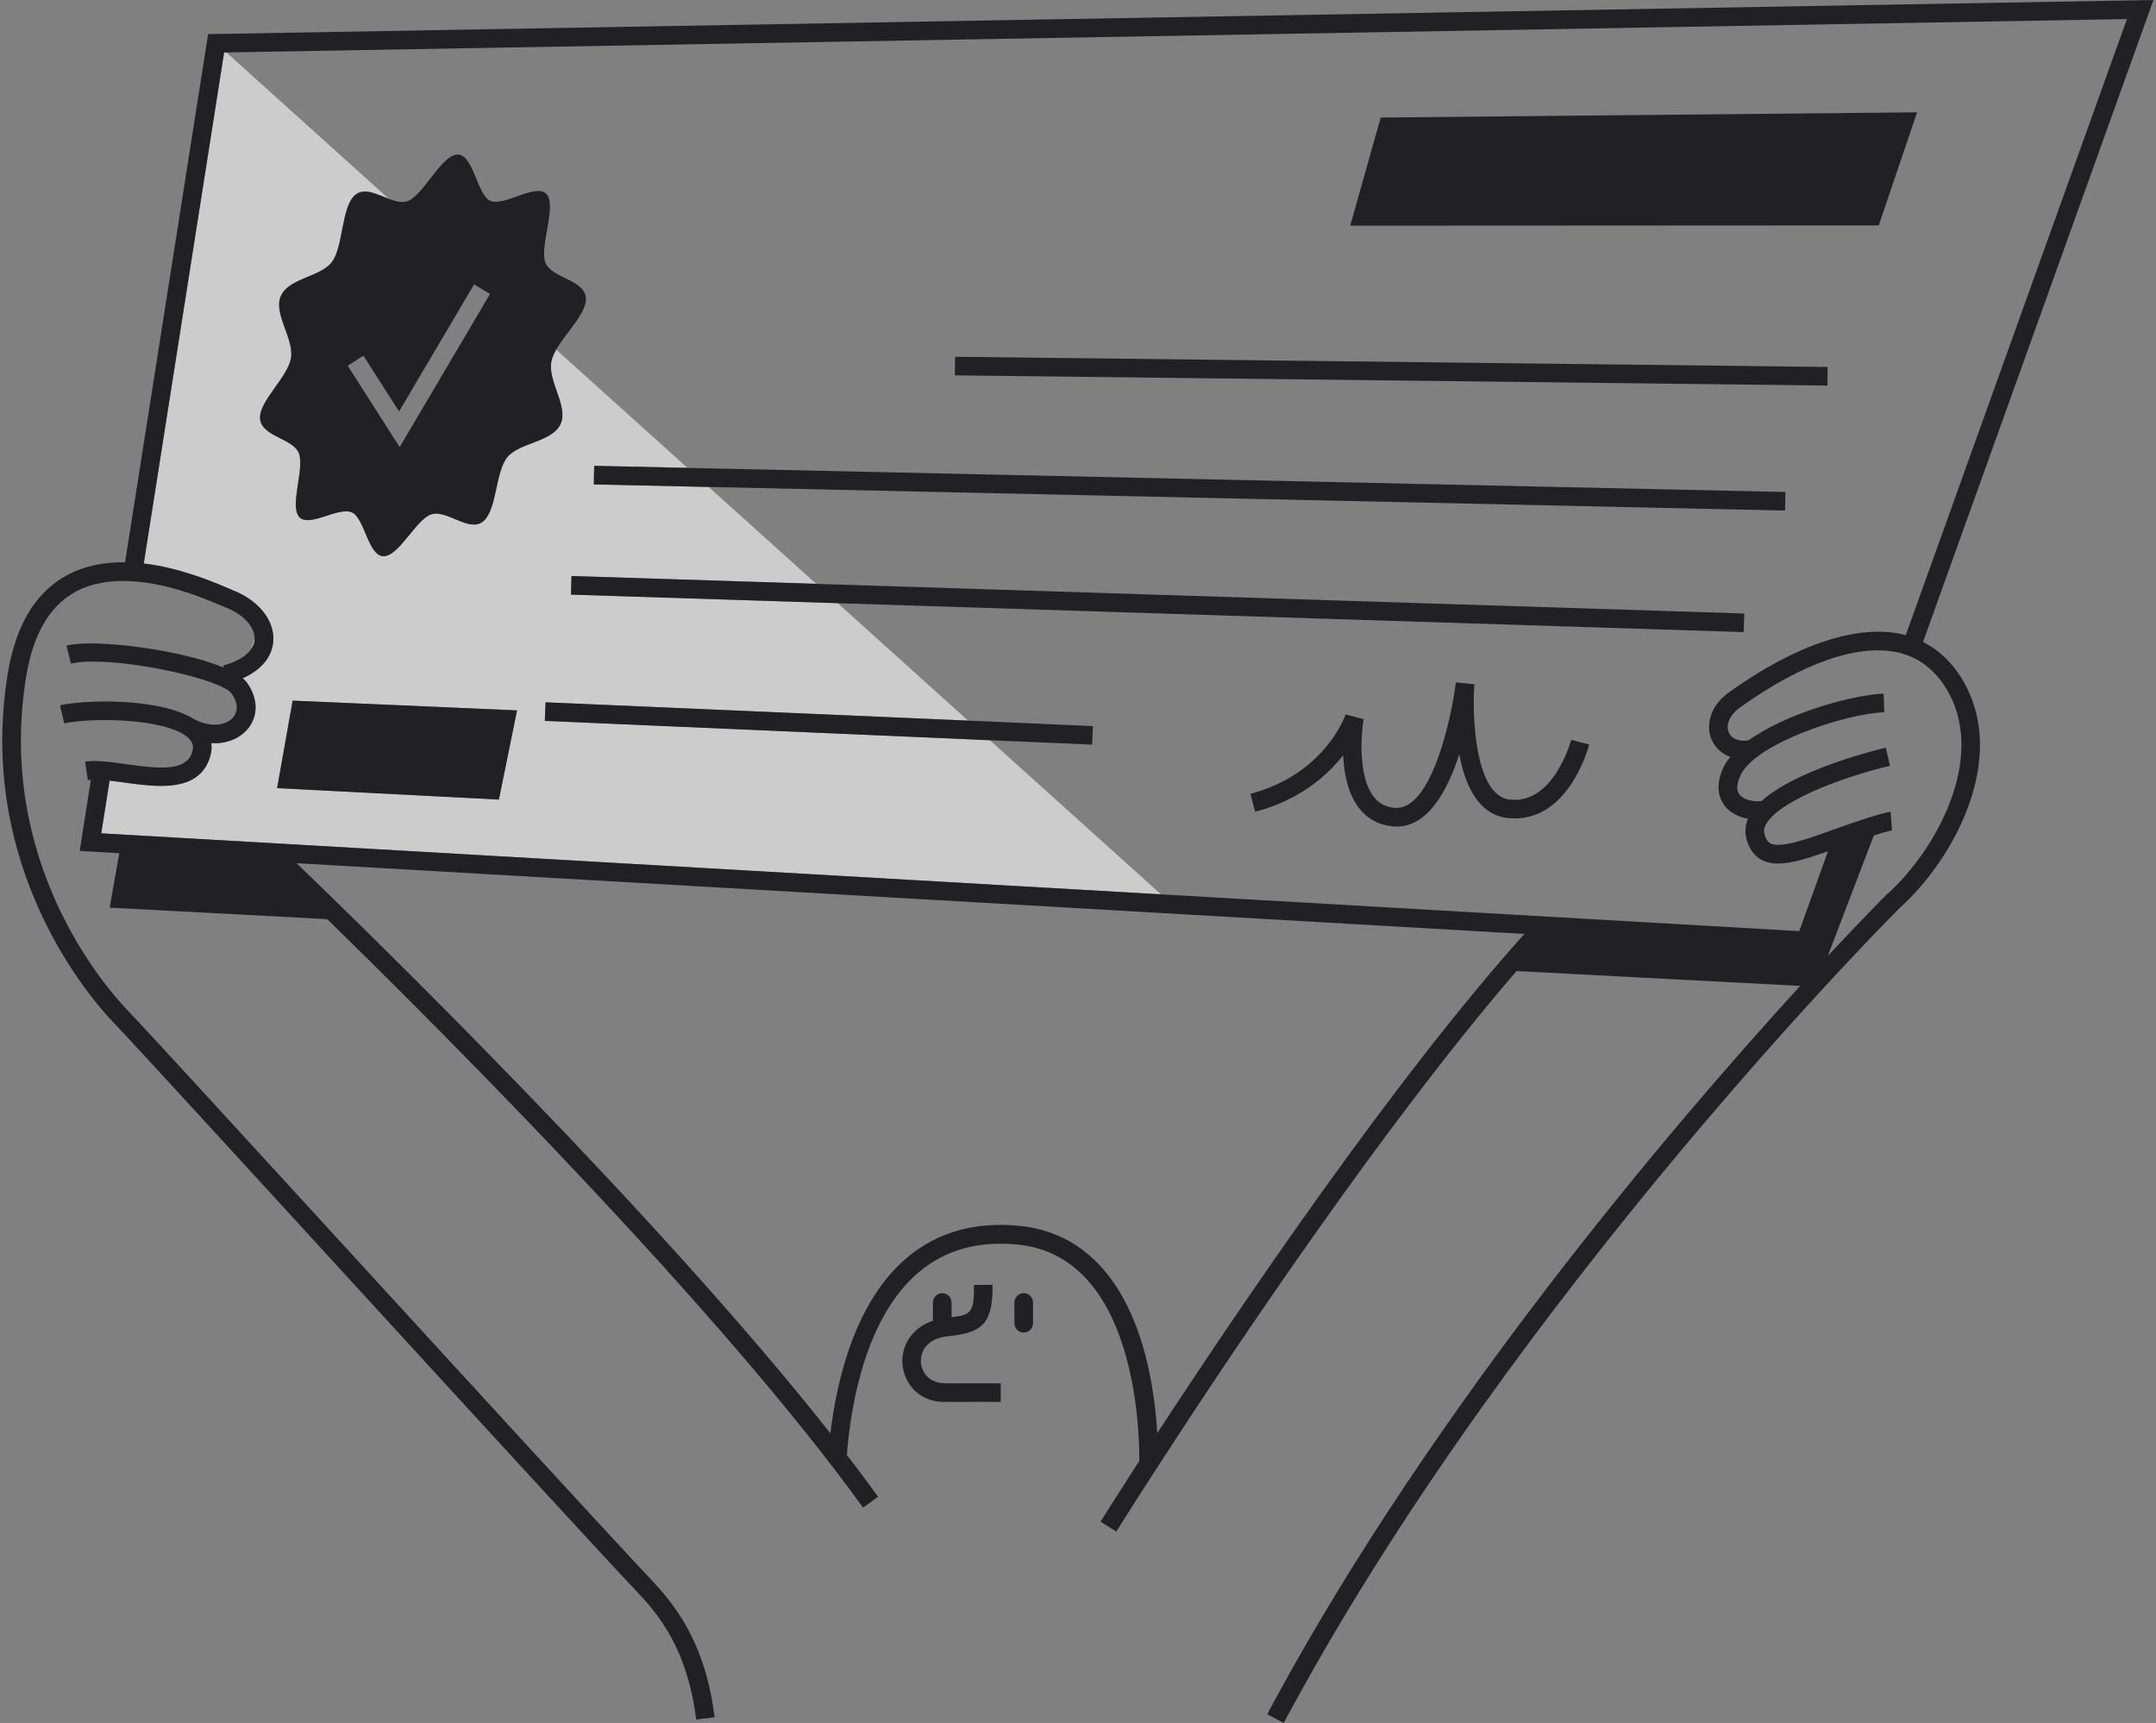
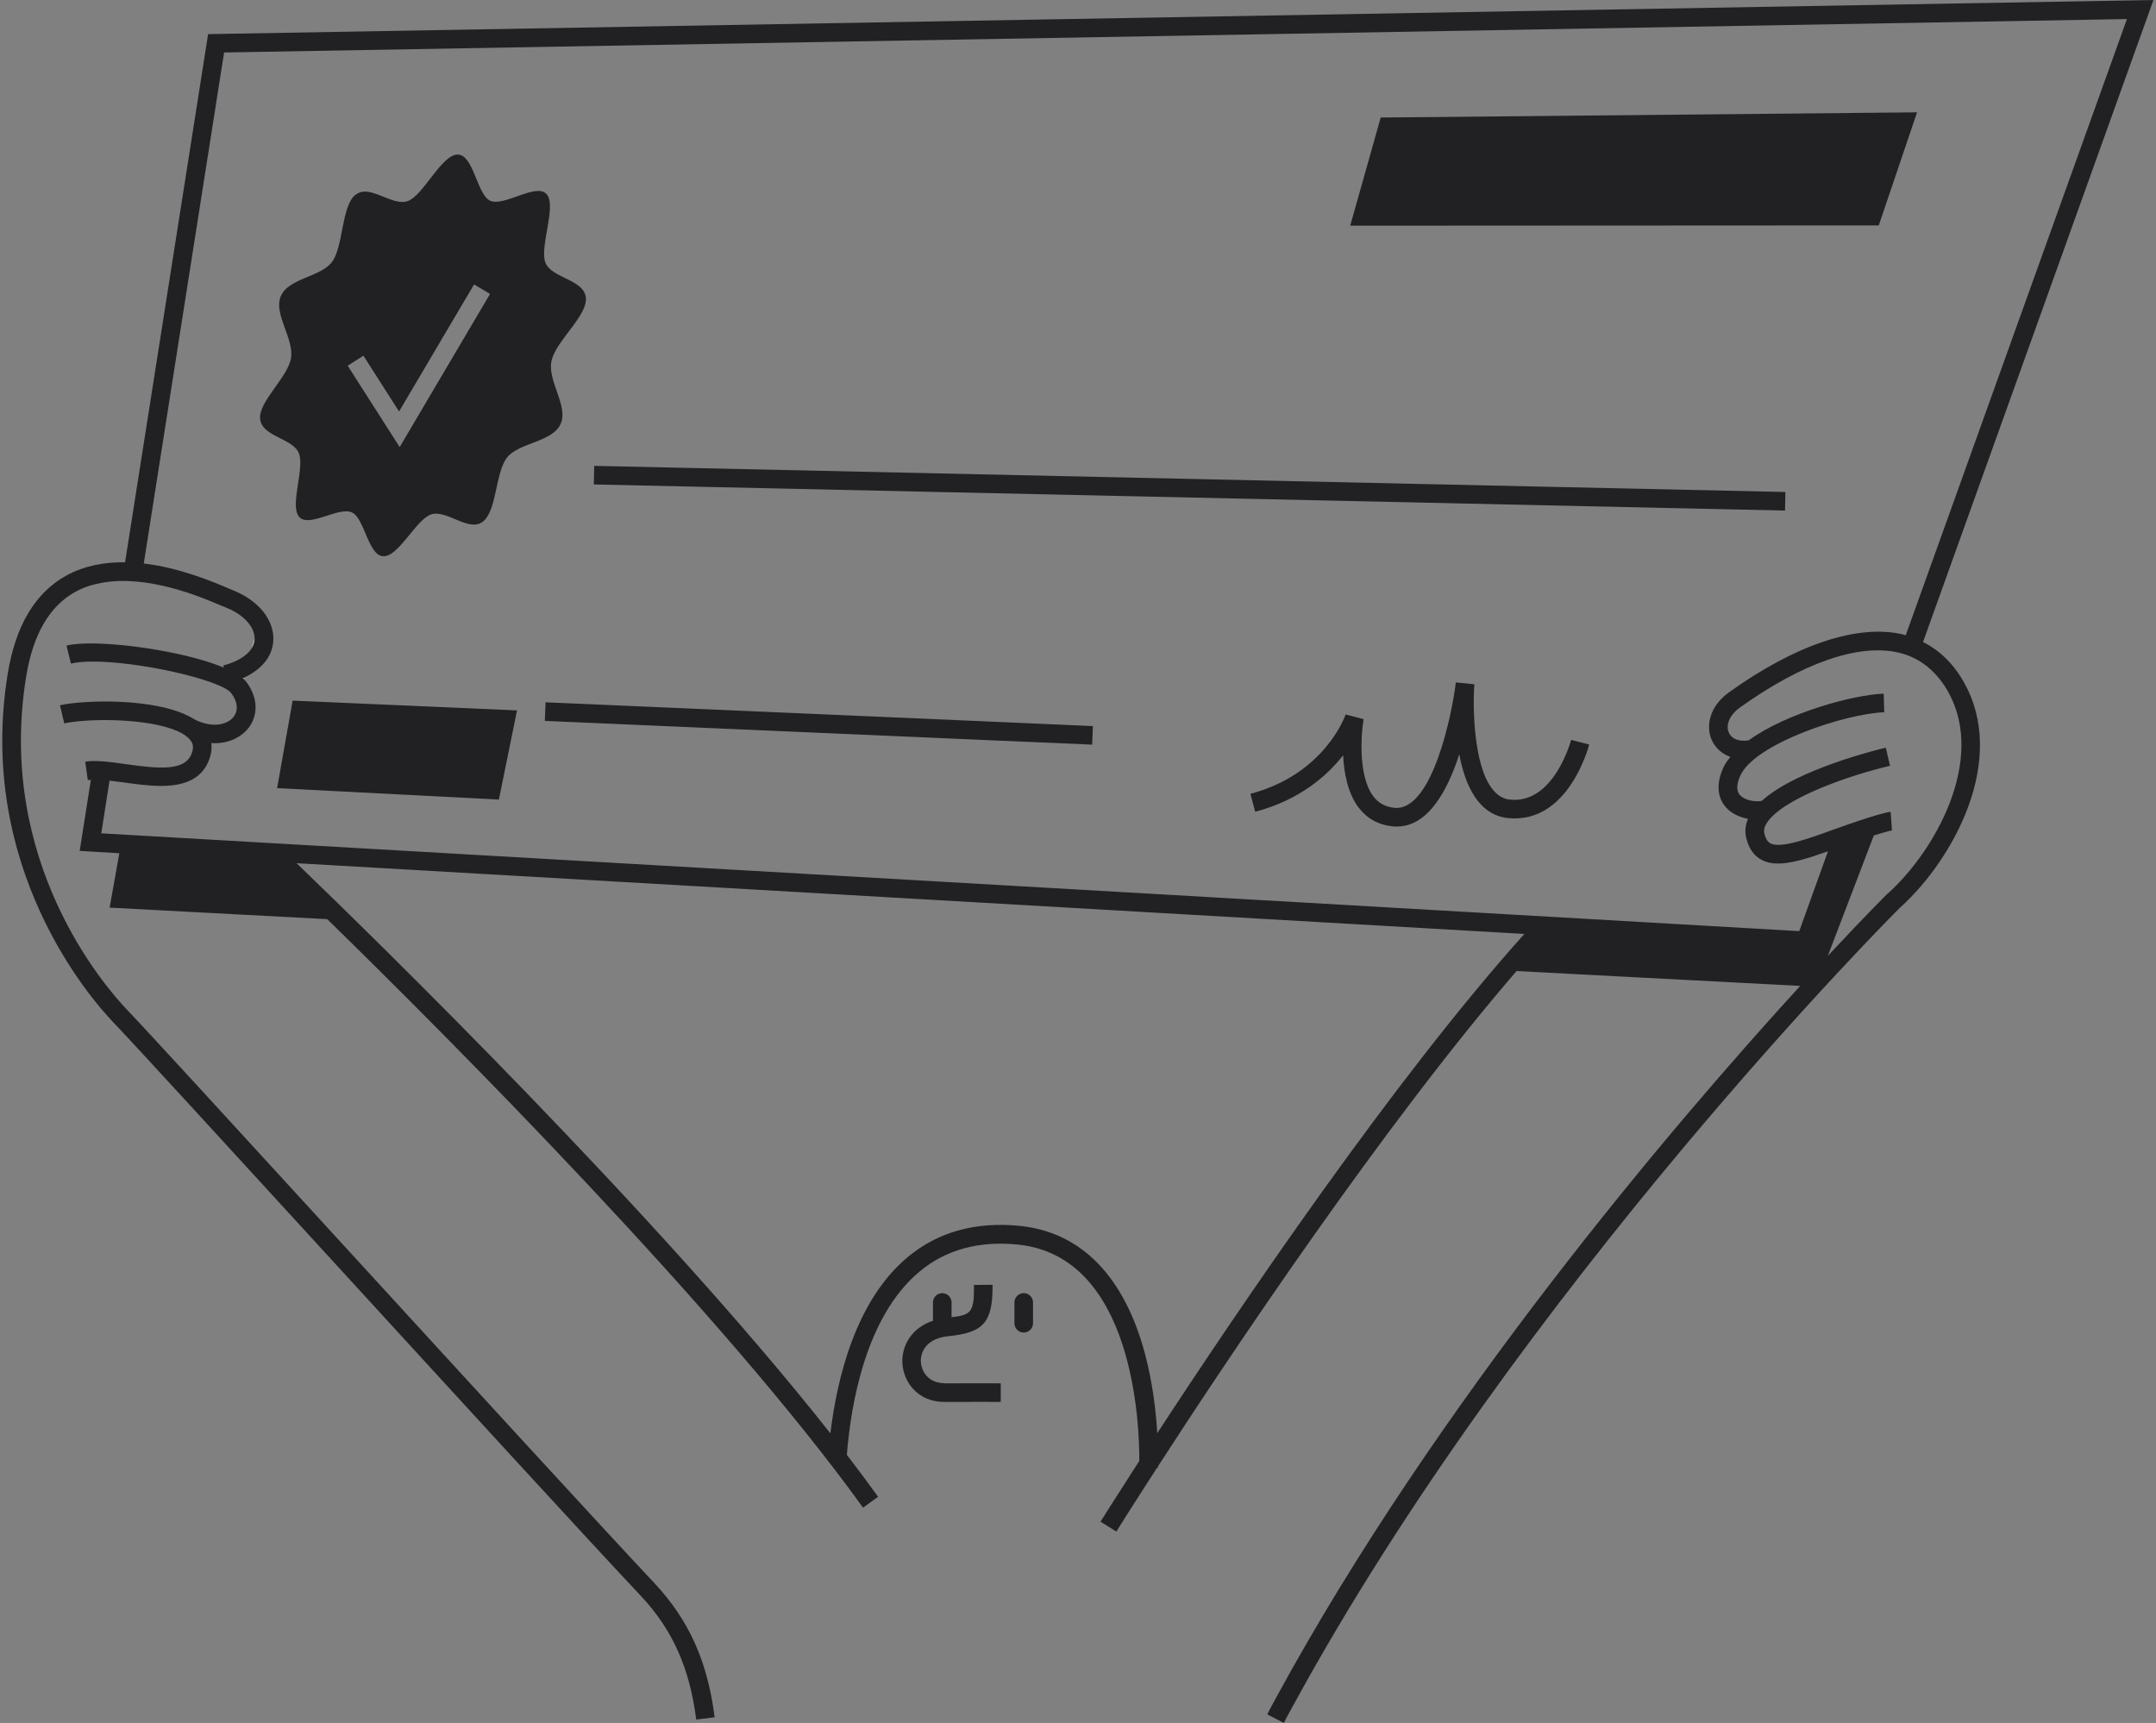
<svg xmlns="http://www.w3.org/2000/svg" width="239" height="191" viewBox="0 0 239 191" fill="none">
  <rect x="0" y="0" width="239" height="191" fill="#808080" stroke="none" />
  <path d="M28.235 70.91C28.235 70.91 28.235 70.807 28.235 70.766C28.111 71.147 27.988 71.559 27.864 71.961C28.08 71.631 28.225 71.291 28.245 70.92L28.235 70.91Z" fill="#CCCCCC" />
-   <path d="M60.396 79.919L60.489 77.857L107.319 79.888L92.857 66.859L63.293 65.91L63.355 63.849L90.475 64.715L78.549 53.973L65.818 53.695L65.86 51.633L76.199 51.86L61.644 38.748C61.386 39.191 61.2 39.635 61.118 40.047C60.675 42.253 63.045 45.036 62.128 47.005C61.18 49.036 57.52 49.046 56.201 50.706C54.871 52.376 55.088 56.654 53.49 57.839C51.913 59.004 49.48 56.416 47.758 57.025C46.099 57.602 44.181 61.705 42.491 61.653C40.811 61.601 40.419 57.447 39.007 56.798C37.543 56.117 34.255 58.519 33.162 57.303C32.059 56.076 33.791 51.912 33.121 50.231C32.461 48.562 28.987 48.417 28.822 46.417C28.657 44.49 31.884 41.851 32.245 39.707C32.616 37.542 30.276 34.81 31.111 32.842C31.977 30.801 35.533 30.729 36.801 29.017C38.089 27.275 37.821 22.853 39.398 21.575C40.398 20.761 41.769 21.534 43.089 22.028L25.081 5.803H24.843L15.937 62.467C19.957 62.941 23.617 64.498 25.287 65.209C25.524 65.312 25.72 65.395 25.864 65.457C28.688 66.58 30.43 68.776 30.296 71.033C30.193 72.775 29.018 74.208 27.029 75.136L26.998 75.27C27.122 75.383 27.235 75.507 27.328 75.621C28.637 77.383 28.678 79.383 27.431 80.847C26.668 81.754 25.379 82.393 23.813 82.393C23.689 82.393 23.555 82.372 23.421 82.372C23.503 82.97 23.421 83.599 23.174 84.249C22.297 86.527 20.194 87.124 17.844 87.124C16.463 87.124 15.009 86.918 13.669 86.733C13.144 86.661 12.628 86.588 12.144 86.537L11.226 92.382L128.698 99.144L109.721 82.053L60.396 79.909V79.919ZM55.304 88.64L30.719 87.372L32.441 77.672L57.314 78.754L55.304 88.64Z" fill="#CCCCCC" />
  <path d="M212.514 12.452L153.056 13.03L149.675 25.018L208.267 24.987L212.514 12.452Z" fill="#212124" />
  <path d="M30.719 87.372L55.304 88.64L57.314 78.754L32.44 77.672L30.719 87.372Z" fill="#212124" />
  <path d="M39.408 21.585C37.821 22.874 38.089 27.296 36.811 29.028C35.543 30.739 31.976 30.811 31.121 32.852C30.296 34.811 32.626 37.553 32.255 39.717C31.884 41.872 28.667 44.5 28.832 46.428C29.008 48.417 32.471 48.572 33.131 50.242C33.801 51.922 32.069 56.087 33.172 57.313C34.265 58.53 37.553 56.128 39.017 56.808C40.429 57.468 40.81 61.622 42.501 61.663C44.191 61.715 46.119 57.612 47.768 57.035C49.49 56.437 51.933 59.014 53.5 57.849C55.097 56.664 54.891 52.386 56.211 50.716C57.53 49.056 61.2 49.036 62.138 47.016C63.055 45.047 60.684 42.263 61.128 40.057C61.21 39.645 61.406 39.202 61.654 38.759C62.757 36.831 65.045 34.708 64.952 33.069C64.828 30.966 61.128 30.863 60.458 29.11C59.788 27.337 61.746 22.822 60.592 21.523C59.448 20.235 55.881 22.936 54.345 22.255C52.871 21.596 52.5 17.122 50.727 17.132C48.954 17.142 46.944 21.616 45.243 22.276C44.604 22.523 43.862 22.327 43.109 22.049C41.79 21.554 40.419 20.781 39.419 21.596L39.408 21.585ZM44.233 45.624L52.551 31.533L54.324 32.584L44.305 49.562L38.543 40.542L40.285 39.429L44.243 45.624H44.233Z" fill="#212124" />
  <path d="M65.828 53.706L78.549 53.984L197.876 56.602L197.917 54.541L76.209 51.871L65.87 51.644L65.828 53.706Z" fill="#212124" />
-   <path d="M63.292 65.921L92.856 66.869L193.289 70.075L193.361 68.013L90.485 64.725L63.354 63.859L63.292 65.921Z" fill="#212124" />
  <path d="M60.396 79.919L109.721 82.063L121.07 82.548L121.152 80.497L107.319 79.888L60.478 77.858L60.396 79.919Z" fill="#212124" />
-   <path d="M105.875 39.551L105.851 41.612L202.576 42.744L202.6 40.682L105.875 39.551Z" fill="#212124" />
  <path d="M167.384 88.65C163.415 88.238 163.199 79.053 163.436 75.858L161.385 75.651C160.941 79.321 158.797 89.567 154.808 89.567C154.726 89.567 154.654 89.567 154.571 89.557C153.581 89.454 152.819 89.042 152.241 88.279C150.53 86.032 150.881 81.342 151.159 79.723L149.17 79.208C149.077 79.476 146.768 85.857 138.614 88.001L139.14 89.99C144.057 88.702 147.098 86.011 148.891 83.733C148.984 85.702 149.407 87.939 150.602 89.516C151.53 90.743 152.798 91.444 154.375 91.609C154.53 91.629 154.695 91.629 154.849 91.629C158.323 91.629 160.478 87.609 161.766 83.62C162.405 87.052 163.89 90.351 167.178 90.691C173.806 91.361 176.074 82.898 176.167 82.537L174.167 82.022C174.146 82.094 172.25 89.176 167.384 88.64V88.65Z" fill="#212124" />
  <path d="M26.905 75.198C26.905 75.198 26.967 75.25 26.998 75.281L27.029 75.147C27.029 75.147 26.946 75.188 26.905 75.198Z" fill="white" />
  <path d="M213.184 71.147L238.717 0L23.07 3.783L13.865 62.334C11.638 62.303 9.381 62.694 7.35 63.807C3.907 65.704 1.722 69.364 0.856 74.693C-2.628 96.155 9.989 110.648 12.556 113.328C14.958 115.843 25.606 127.471 36.883 139.789C50.191 154.324 65.282 170.806 70.993 176.868C74.549 180.64 76.446 184.887 77.178 190.629L79.219 190.371C78.435 184.166 76.363 179.568 72.498 175.455C66.797 169.394 51.717 152.932 38.409 138.397C26.637 125.543 16.473 114.441 14.051 111.905C11.607 109.339 -0.432 95.526 2.897 75.023C3.65 70.353 5.484 67.189 8.35 65.612C9.247 65.117 10.216 64.807 11.216 64.622C16.329 63.653 22.276 66.178 24.472 67.117C24.73 67.23 24.946 67.312 25.101 67.374C26.987 68.127 28.214 69.467 28.224 70.766C28.224 70.817 28.235 70.869 28.224 70.91C28.204 71.281 28.07 71.631 27.843 71.951C27.317 72.734 26.255 73.374 24.75 73.775L24.812 74.013C21.101 72.456 14.514 71.374 10.309 71.332C9.092 71.322 8.062 71.394 7.371 71.57L7.866 73.569C8.443 73.425 9.185 73.353 10.03 73.343C15.226 73.26 24.555 75.373 25.647 76.858C26.379 77.837 26.441 78.816 25.843 79.528C25.152 80.342 23.514 80.754 21.545 79.744C18.689 77.909 13.133 77.6 9.443 77.837C8.278 77.909 7.288 78.033 6.649 78.187L7.123 80.198C7.649 80.074 8.36 79.981 9.175 79.919C13.009 79.61 19.339 80.022 21.04 81.981C21.318 82.29 21.555 82.723 21.246 83.537C20.503 85.475 17.762 85.249 13.958 84.713C12.278 84.475 10.69 84.249 9.443 84.434L9.68 86.084L9.731 86.475C9.835 86.465 9.958 86.465 10.072 86.455L8.835 94.33L13.226 94.588L12.154 100.618L36.275 101.896C49.83 115.142 80.085 145.479 95.671 167.137L97.341 165.931C96.258 164.426 95.093 162.869 93.877 161.282C94.32 155.674 95.97 145.964 101.897 140.995C104.814 138.542 108.504 137.532 112.854 137.975C125.75 139.294 126.317 158.127 126.296 161.952C123.647 166.054 122.06 168.59 121.998 168.693L123.75 169.786C123.812 169.683 125.482 167.013 128.255 162.725H128.348C128.348 162.725 128.348 162.653 128.348 162.58C136.326 150.252 153.304 124.811 168.116 107.648L199.556 109.297C185.537 124.636 159.313 155.344 141.346 188.413C141.047 188.969 140.748 189.516 140.48 190.052L142.315 191C142.583 190.474 142.872 189.938 143.171 189.402C168.488 142.799 210.256 100.948 210.627 100.618C213.823 97.742 216.637 93.598 218.152 89.516C220.028 84.455 219.925 79.744 217.853 75.899C216.678 73.714 215.111 72.147 213.184 71.178V71.147ZM128.286 158.88C128.152 156.529 127.791 153.365 126.935 150.118C124.647 141.51 119.854 136.593 113.071 135.903C108.144 135.398 103.938 136.573 100.577 139.397C94.825 144.222 92.774 152.87 92.052 158.9C72.848 134.542 41.14 103.649 32.873 95.691L168.982 103.535C154.499 119.667 137.326 145.046 128.286 158.88ZM199.474 103.226L128.698 99.144L11.226 92.382L12.143 86.537C12.638 86.599 13.143 86.661 13.669 86.733C15.009 86.918 16.463 87.125 17.844 87.125C20.184 87.125 22.297 86.527 23.173 84.249C23.421 83.599 23.503 82.97 23.421 82.373C23.555 82.373 23.689 82.393 23.812 82.393C25.379 82.393 26.657 81.744 27.431 80.847C28.668 79.383 28.626 77.383 27.328 75.621C27.235 75.497 27.121 75.384 26.998 75.27C26.967 75.239 26.936 75.219 26.905 75.188C26.946 75.167 26.987 75.157 27.029 75.136C29.018 74.209 30.193 72.776 30.296 71.034C30.43 68.766 28.688 66.58 25.864 65.457C25.719 65.395 25.523 65.312 25.287 65.209C23.616 64.498 19.957 62.942 15.937 62.468L24.843 5.814H25.08L235.779 2.113L211.256 70.425C211.143 70.394 211.029 70.353 210.916 70.322C205.916 69.168 199.072 71.446 191.671 76.744C189.454 78.332 189.104 80.527 189.733 81.991C190.135 82.919 190.877 83.568 191.815 83.909C191.495 84.311 191.207 84.713 191.021 85.135C189.877 87.692 190.897 89.135 191.598 89.774C192.186 90.299 192.98 90.619 193.773 90.774C193.474 91.485 193.402 92.196 193.578 92.907C193.866 94.062 194.433 94.876 195.278 95.32C195.814 95.608 196.412 95.732 197.103 95.732C198.525 95.732 200.319 95.196 202.638 94.371L199.453 103.226H199.474ZM209.256 99.051C209.164 99.134 206.69 101.608 202.618 105.968L207.72 92.619C209.277 92.124 209.72 92.062 209.73 92.062L209.658 91.031L209.586 90.001C209.328 90.021 208.091 90.217 203.071 92.031C200.536 92.949 197.381 94.093 196.258 93.495C196.062 93.392 195.773 93.165 195.588 92.402C195.536 92.176 195.495 91.815 195.835 91.269C197.505 88.547 205.112 85.908 209.514 84.898L209.05 82.888C208.607 82.991 199.288 85.187 195.309 88.774C194.876 88.898 193.608 88.846 192.949 88.207C192.774 88.032 192.238 87.516 192.918 85.991C194.505 82.434 204.587 79.105 208.875 78.96L208.813 76.899C205.556 77.002 198.103 78.992 193.846 82.074C192.784 82.239 191.949 81.919 191.64 81.197C191.33 80.486 191.598 79.352 192.877 78.435C199.793 73.487 206.03 71.322 210.452 72.343C211.73 72.642 212.854 73.209 213.823 74.044C214.678 74.775 215.431 75.713 216.049 76.858C220.09 84.341 214.513 94.34 209.267 99.061L209.256 99.051Z" fill="#212124" />
  <path d="M104.701 153.334H104.68C102.979 153.334 102.144 152.107 102.082 150.973C102.02 149.798 102.783 148.355 105.113 148.128C109.051 147.747 110.061 146.582 110.03 142.428L107.968 142.448C107.999 145.428 107.69 145.778 105.484 146.025V144.386C105.484 143.819 105.02 143.356 104.453 143.356C103.886 143.356 103.422 143.819 103.422 144.386V146.417C100.99 147.221 99.938 149.262 100.031 151.097C100.144 153.251 101.773 155.416 104.68 155.416H104.711C107.783 155.396 110.927 155.416 110.937 155.416V153.355C110.937 153.355 107.783 153.334 104.701 153.355V153.334Z" fill="#212124" />
  <path d="M113.483 143.356C112.916 143.356 112.452 143.82 112.452 144.387V146.696C112.452 147.262 112.916 147.726 113.483 147.726C114.05 147.726 114.514 147.262 114.514 146.696V144.387C114.514 143.82 114.05 143.356 113.483 143.356Z" fill="#212124" />
</svg>